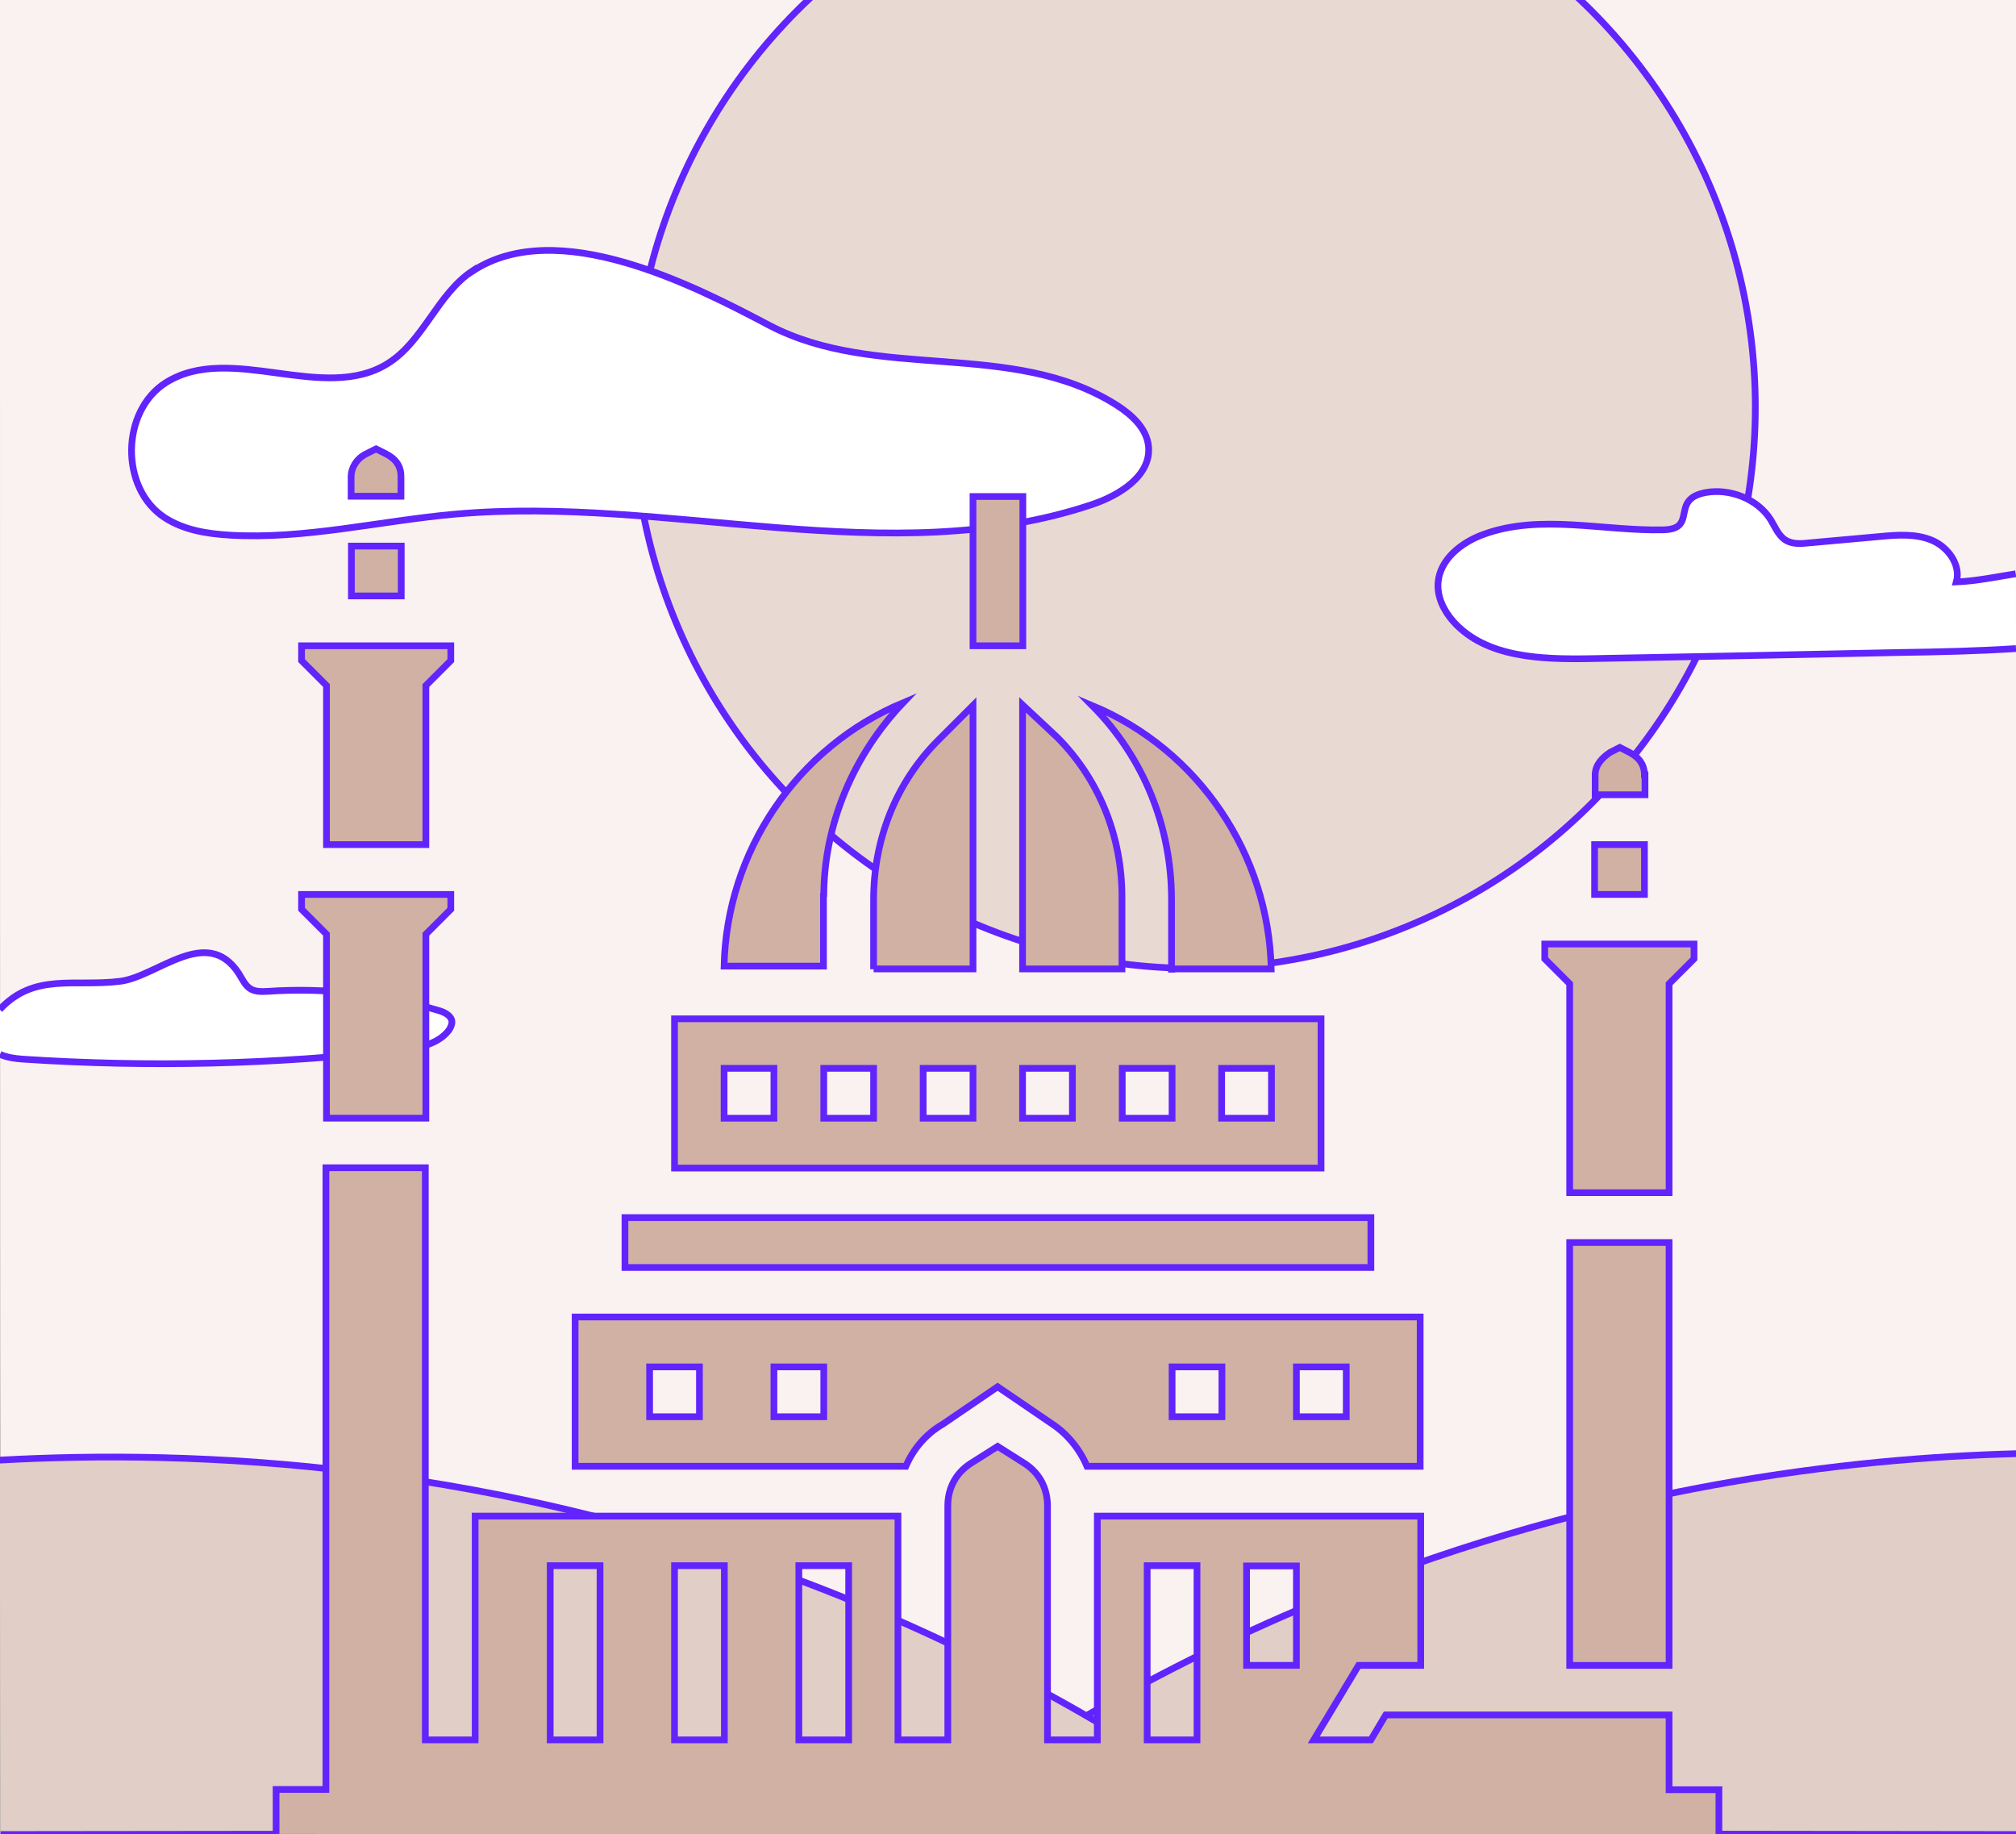
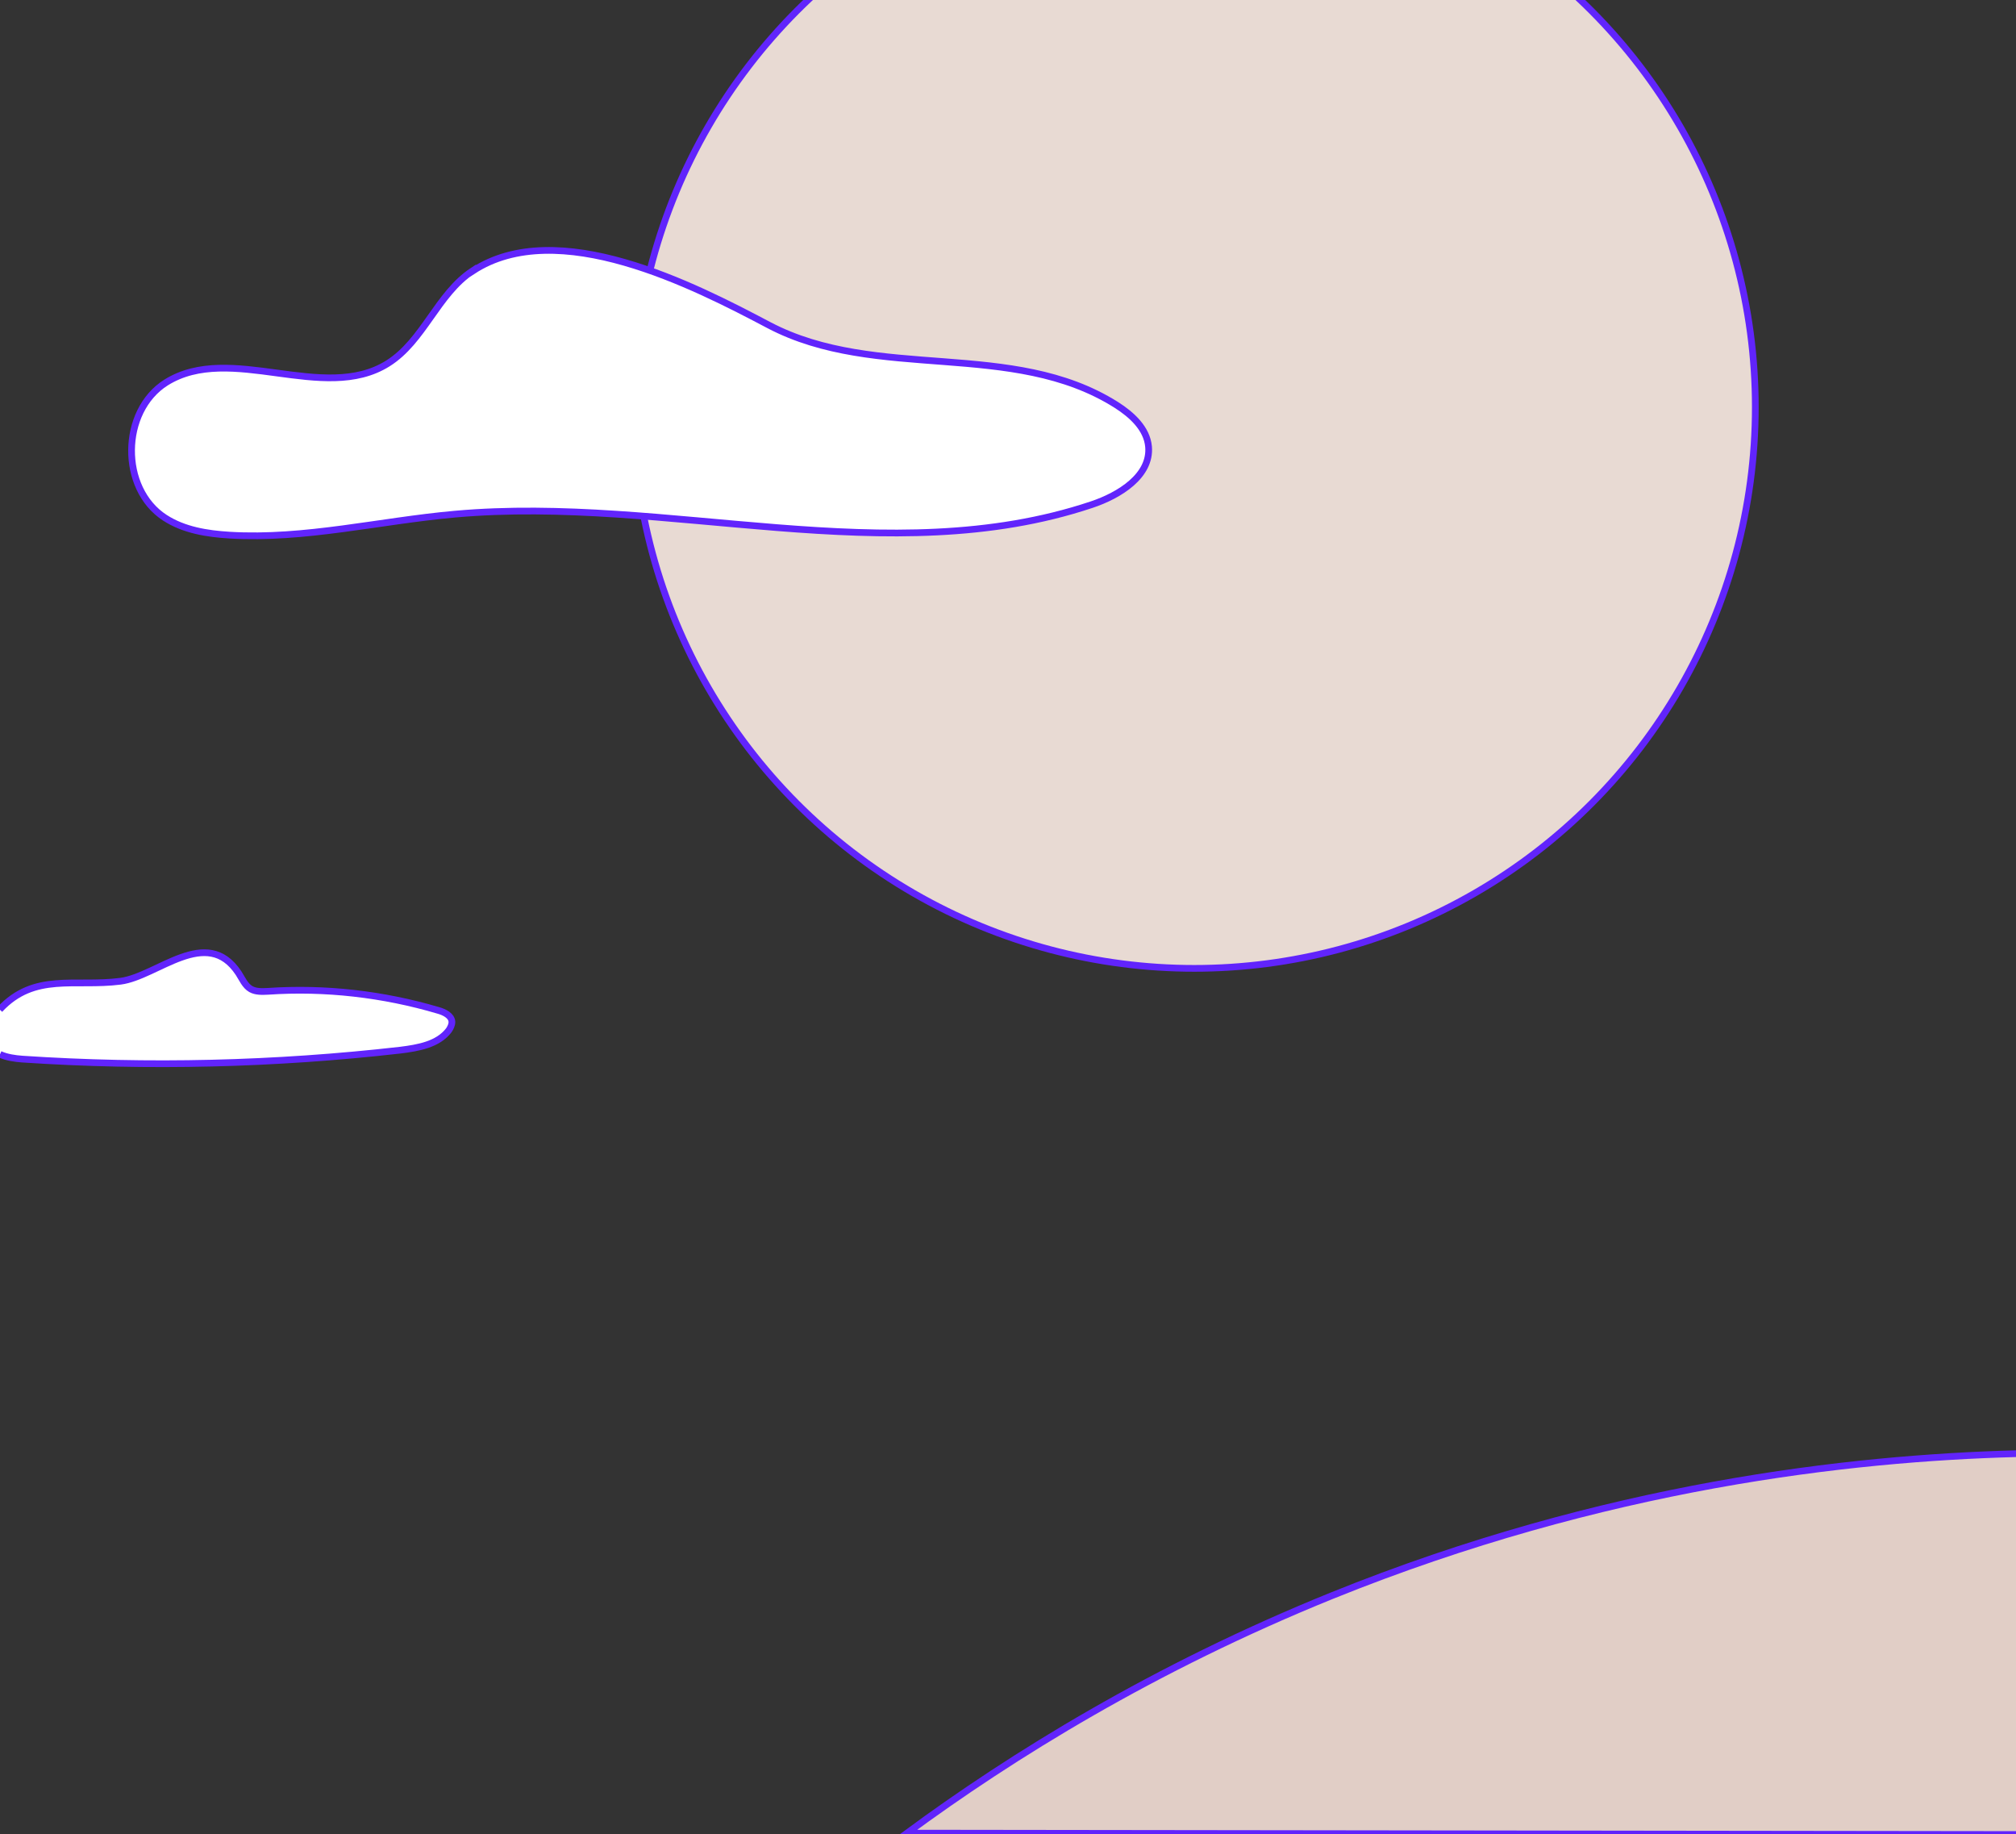
<svg xmlns="http://www.w3.org/2000/svg" viewBox="0 0 720 655">
  <rect x="0" y="0" width="720" height="655" fill="#333333" stroke="none" />
-   <path d="m.1 0h719.9v655h-719.9v-102.9c-.1 0-.1-449.2-.1-449.2v-102.9z" fill="#faf1f1" />
  <g stroke="#6124fc" stroke-miterlimit="10" stroke-width="2.4">
    <circle cx="426.5" cy="145.4" fill="#e8dad3" r="200.4" />
    <path d="m720.1 519.1c-59.2 1.6-146.9 11.3-244.4 50.7-63.7 25.8-114.3 57.2-151.8 84.8 132 .2 264.1.3 396.1.5" fill="#e1cec6" />
-     <path d="m-.1 521.4c67.4-3.7 177.6-.5 299.8 48.4 63.4 25.4 114.2 56.7 152.5 84.8-150.7.2-301.3.3-452 .5" fill="#e1cec6" />
-     <path d="m720 231.6c-13.8.9-27.6 1.2-41.4 1.4-36.9.8-73.8 1.5-110.7 2.2-17.4.3-37.2-.3-48.8-13.2-3.5-3.9-5.9-8.9-5.5-14 .7-8.4 8.5-14.4 16.3-17.2 20.3-7.4 42.7-1.1 64.2-1.6 12.4-.3 2.2-10.9 15-13.3 8.6-1.6 18.6 2.2 23.3 9.7 1.7 2.8 2.9 6 5.7 7.5 2.3 1.2 5 1.1 7.6.8 8.5-.8 17-1.5 25.5-2.3 6.3-.6 12.9-1.1 18.7 1.3s10.5 8.8 8.8 14.9c7.1-.3 14.2-1.8 21.2-2.9" fill="#fff" />
    <path d="m-.1 360.5c12.4-13.3 26.7-8 43.1-10.1 13.2-1.7 30.8-20.1 42.2-2.9 1.3 2 2.3 4.5 4.4 5.7 1.8 1 4 .9 6.1.8 20.4-1.4 41.2 1 60.8 6.8 2.2.6 4.8 1.9 4.9 4.1 0 1.1-.5 2.1-1.1 3-3.9 5.1-10.9 6.3-17.3 7.1-44.8 5.1-90 6.2-135.1 3.2-2.6-.2-5.5-.6-7.9-1.7m168.8-279.8c-12.6 8.3-17.5 25.1-30.3 33.1-23 14.4-56.2-7.6-79.2 6.8-16.2 10.2-16.5 37.9-.4 48.3 6.8 4.4 15 5.7 23.1 6.2 26.9 1.6 53.6-5.1 80.5-7.5 76-6.8 155.1 20.8 227.4-3.4 9.9-3.3 21.2-10.3 20.3-20.7-.6-6.5-6-11.4-11.5-14.9-37.2-23.5-85.5-8.2-124.1-28.5-26.7-14.1-75.5-39.2-105.8-19.3z" fill="#fff" />
    <g fill="#d0b1a4">
-       <path d="m418.5 346h35.5c-.9-40.9-25.8-78.2-64-94.1 18.6 18.7 28.4 43.5 28.4 69.3v24.9h.1zm-301.9 53.3h35.5v-65.7l8.9-8.9v-5.3h-53.3v5.3l8.9 8.9zm8.9-204.3h17.8v17.8h-17.8zm17.7-24.9c0-3.6-1.8-6.2-5.3-8l-3.6-1.8-3.6 1.8c-3.6 1.8-5.3 5.3-5.3 8v7.1h17.8zm444.1 106.6c0-3.5-1.8-6.2-5.3-8l-3.5-1.8-3.5 1.8c-2.7 1.8-5.3 4.4-5.3 8v7.1h17.8v-7.1zm-470.7 24.9h35.5v-56.8l8.9-8.9v-5.3h-53.3v5.3l8.9 8.9zm248.6 44.4h35.5v-25.8c0-21.3-8-41.7-23.1-56.9l-12.4-11.6v94.1zm-53.2 0h35.5v-94.1l-12.4 12.4c-15.1 15.1-23.1 35.5-23.1 56.9v24.9zm-17.8-25.8c0-25.8 10.6-50.6 28.4-69.3-38.2 16-63.1 53.3-64 94.1h35.5v-24.9h.1zm177.6 43.6h-230.9v53.3h230.9zm-195.4 35.5h-17.8v-17.8h17.8zm35.6 0h-17.8v-17.8h17.8zm35.5 0h-17.8v-17.8h17.8zm35.5 0h-17.8v-17.8h17.8zm35.6 0h-17.8v-17.8h17.8zm35.5 0h-17.8v-17.8h17.8zm-230.9 35.5h266.4v17.8h-266.4zm346.3-133.2h17.8v17.8h-17.8zm-232.7 206.9 19.5-13.3 19.5 13.3c5.3 3.5 9.8 8.9 12.4 15.1h119v-53.3h-301.8v53.3h118.1c2.7-6.2 7.1-11.5 13.3-15.1zm126.2-20.4h17.8v17.8h-17.8zm-44.4 0h17.8v17.8h-17.8zm-168.8 17.8h-17.8v-17.8h17.8zm44.4 0h-17.8v-17.8h17.8zm266.4-80h35.5v-74.6l8.9-8.9v-5.3h-53.3v5.3l8.9 8.9zm0 17.8h35.5v151h-35.5z" />
-       <path d="m613.9 655v-15.9h-17.8v-26.7h-101.2l-5.3 8.9h-20.4l16-26.6h22.2v-53.3h-115.5v79.9h-17.8v-83.5c0-6.2-2.7-11.6-8-15.1l-9.8-6.2-9.8 6.2c-5.3 3.5-8 8.9-8 15.1v83.5h-17.8v-79.9h-151v79.9h-17.8v-204.3h-35.5v222h-17.8v15.9m115.7-33.6h-17.8v-62.2h17.8zm44.4 0h-17.8v-62.2h17.8zm44.4 0h-17.8v-62.2h17.8zm124.4 0h-17.8v-62.2h17.8zm35.5-26.6h-17.8v-35.5h17.8zm-115.5-417.4h17.8v53.3h-17.8z" />
-     </g>
+       </g>
  </g>
</svg>